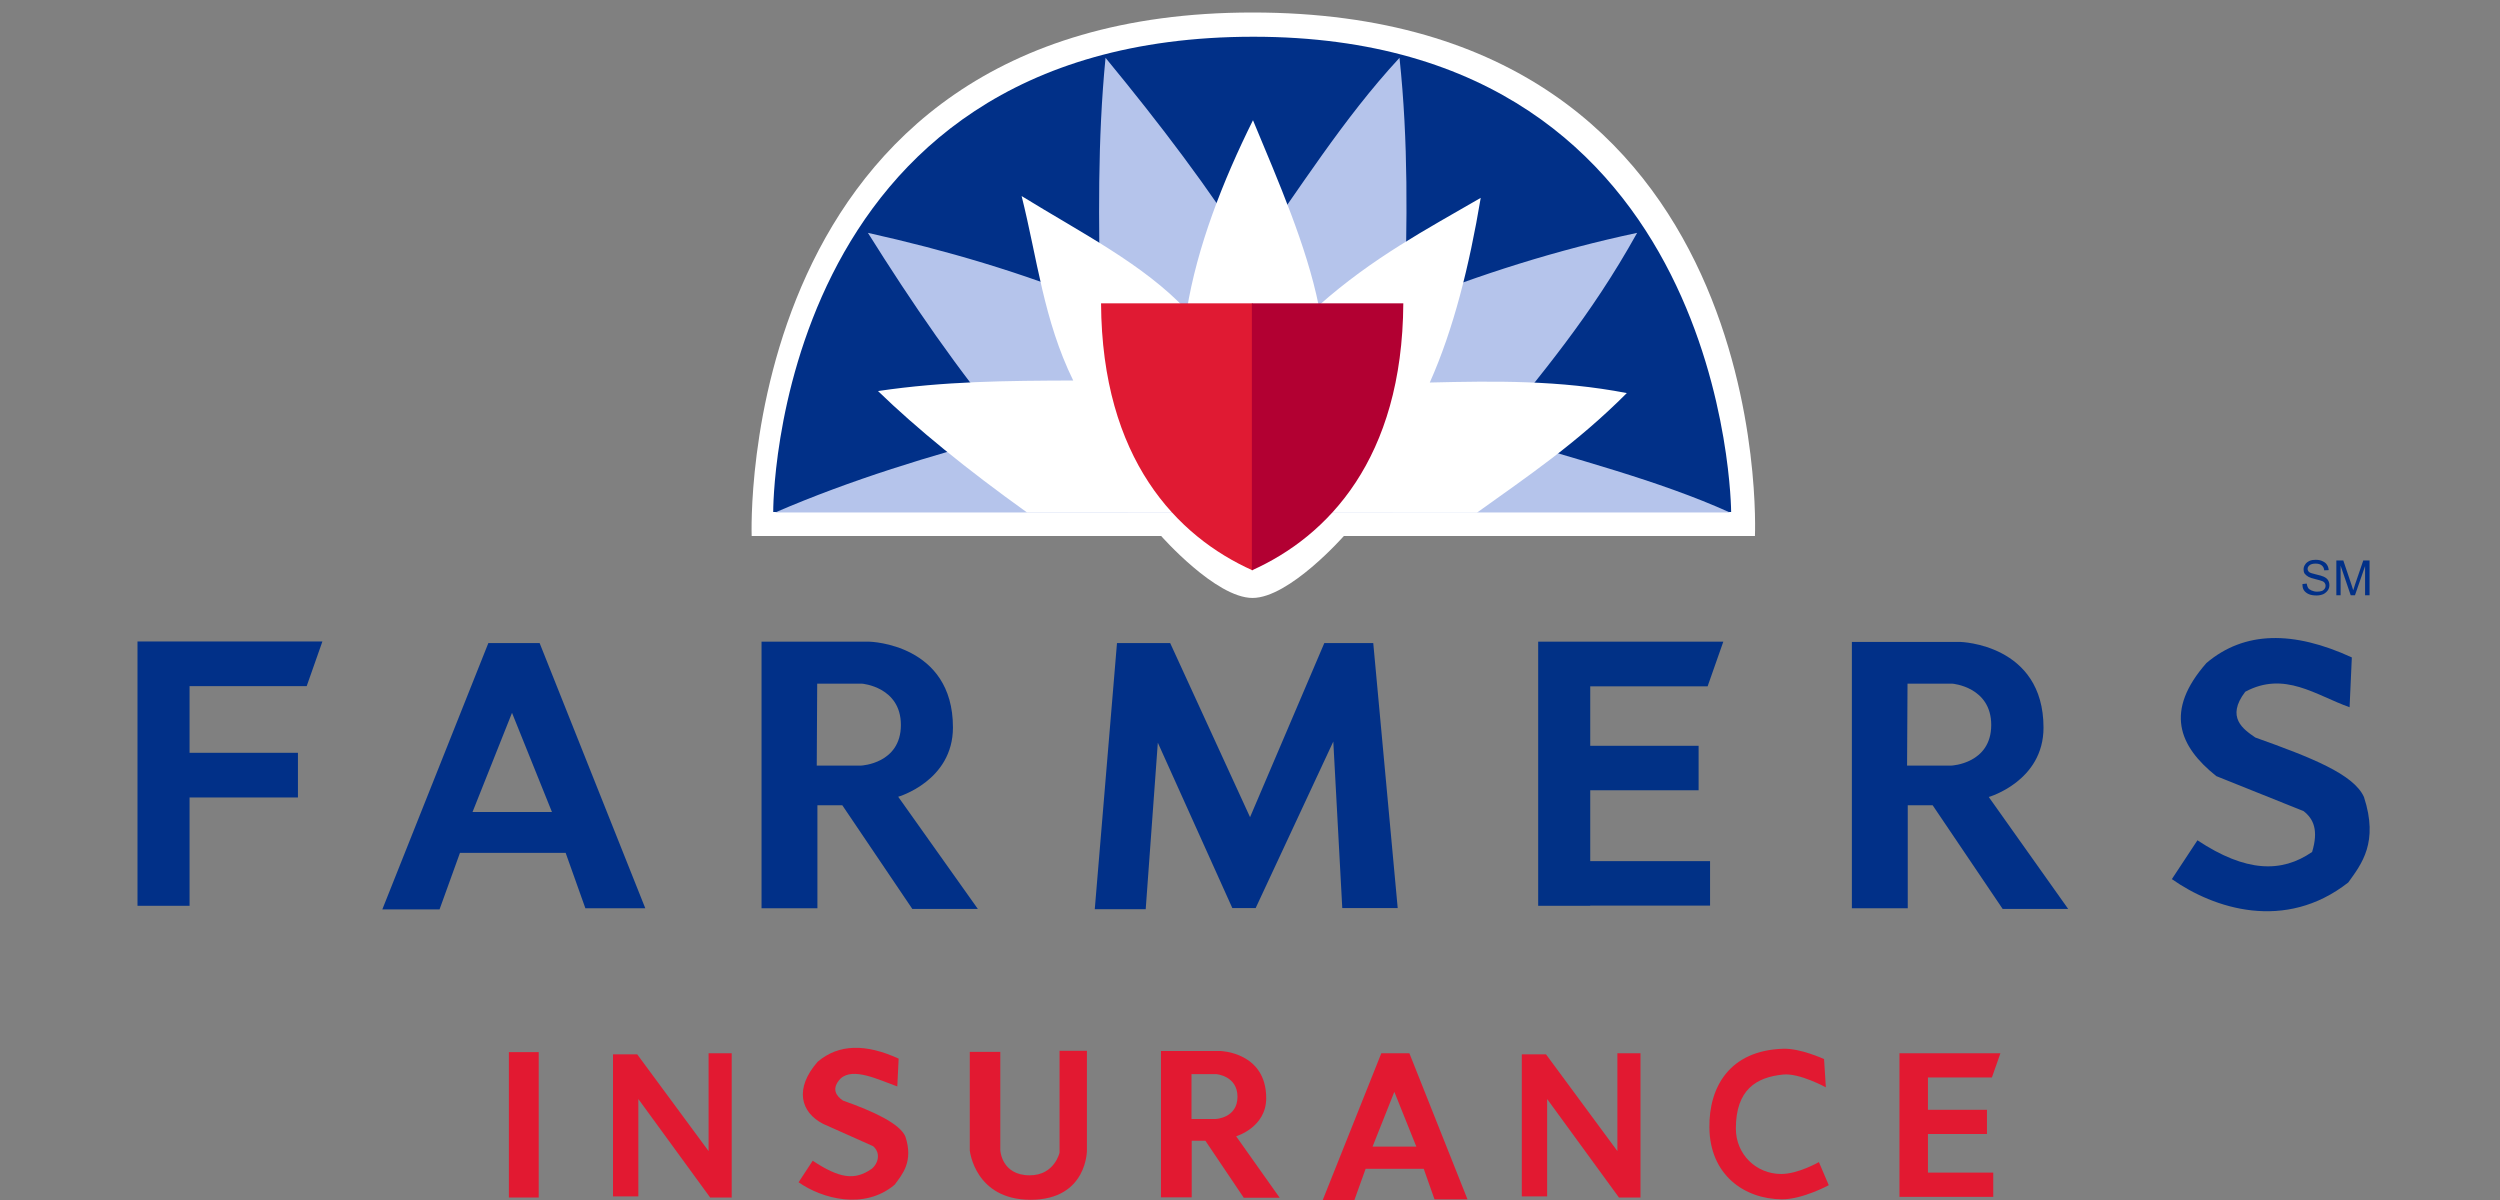
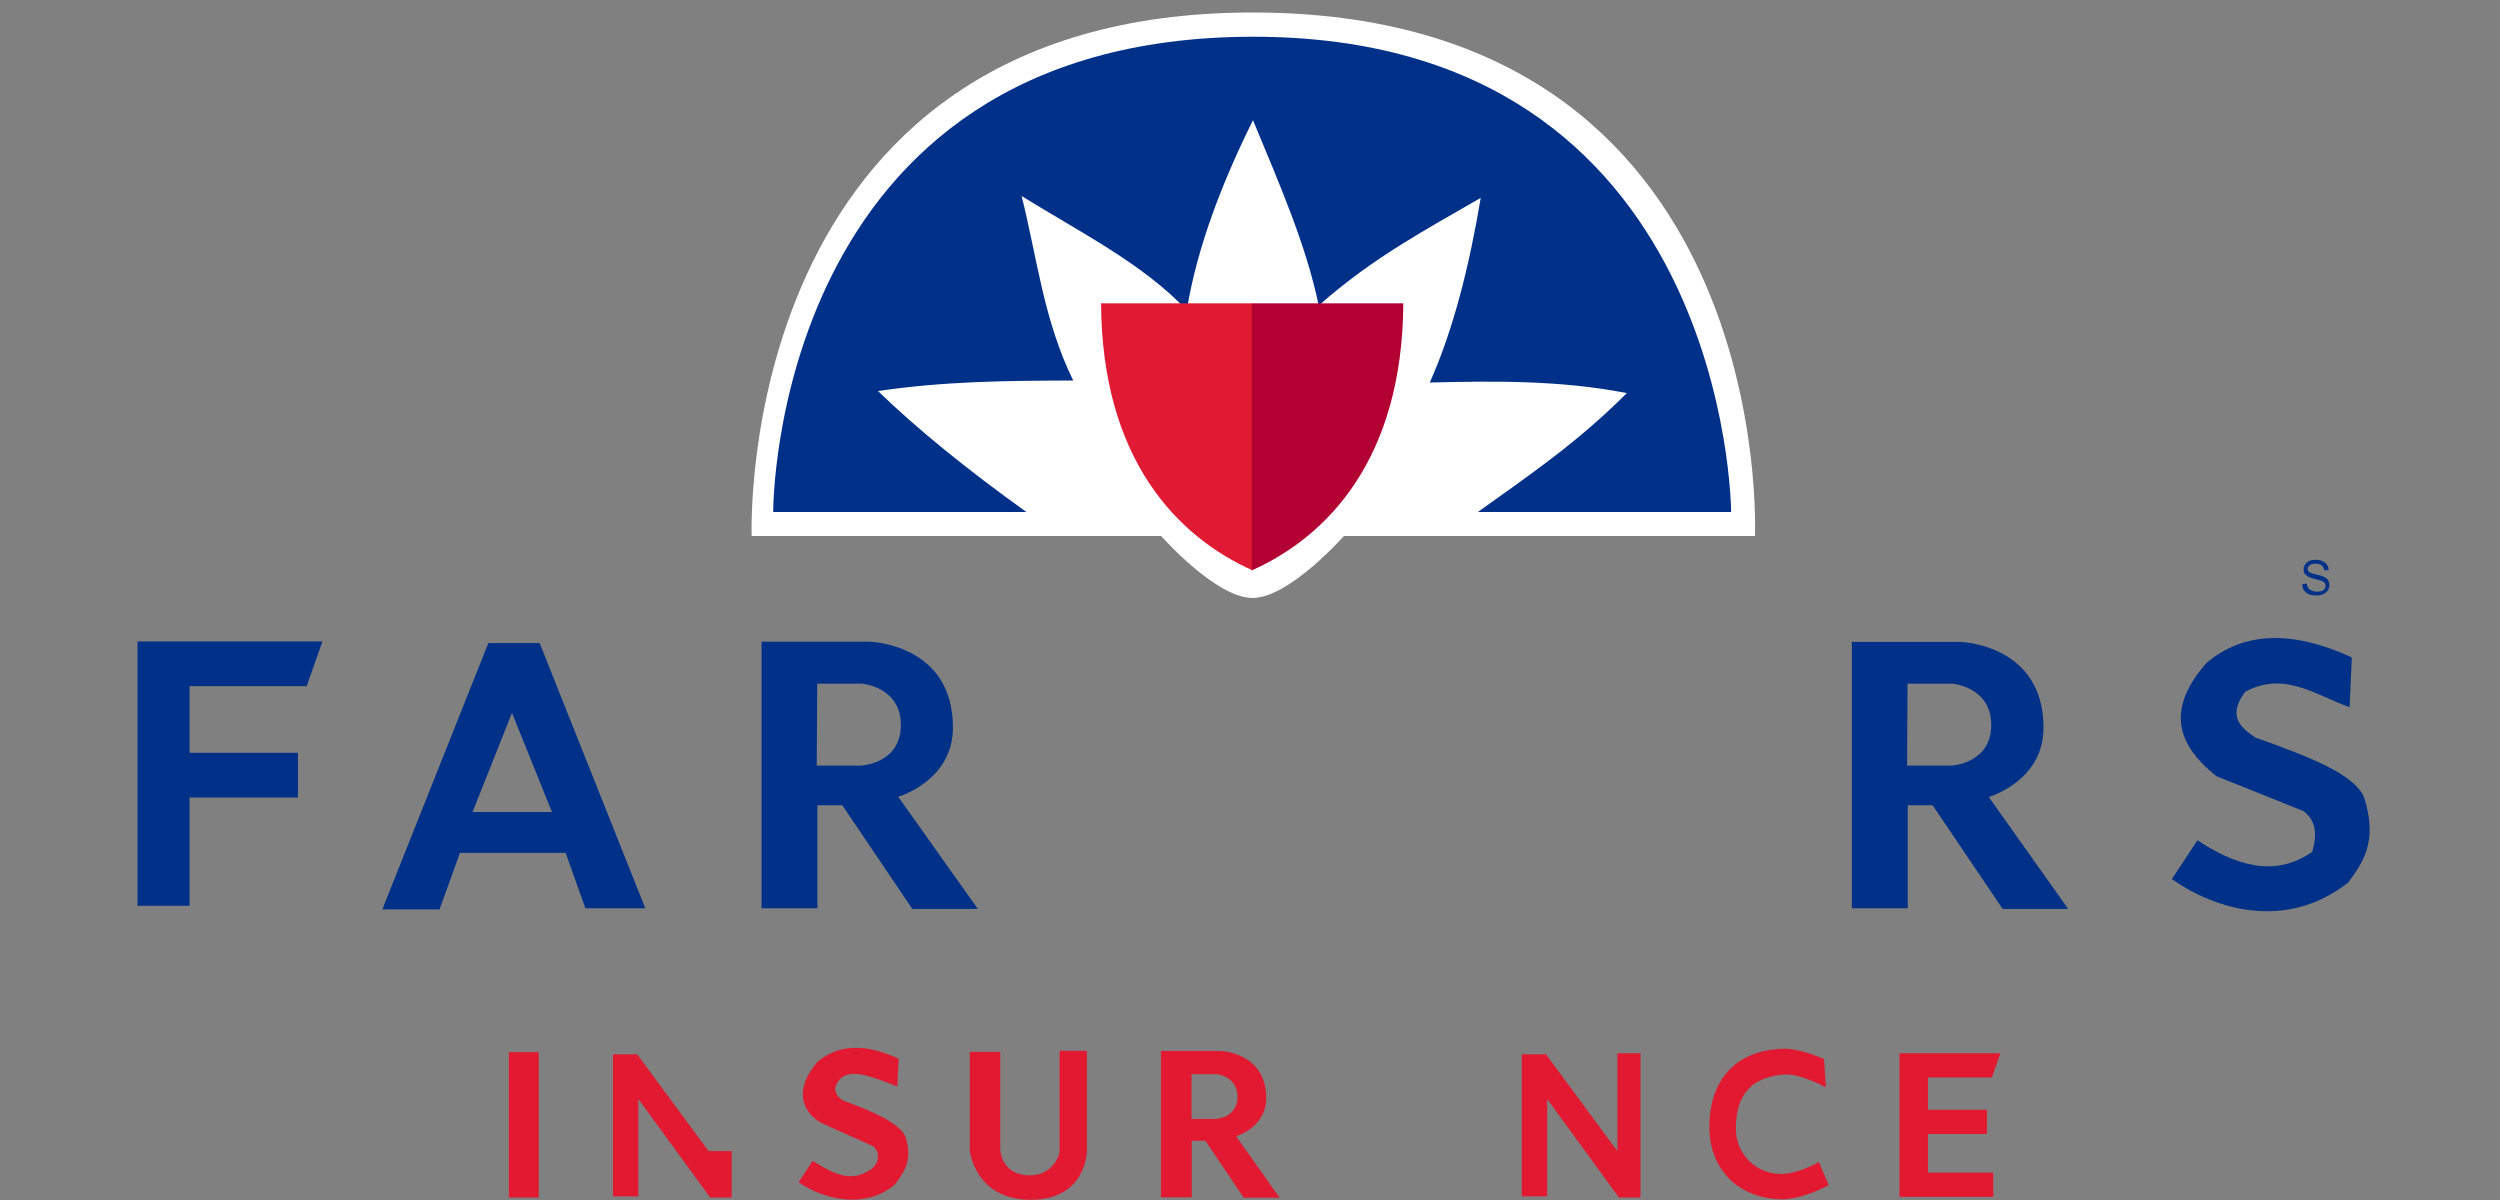
<svg xmlns="http://www.w3.org/2000/svg" width="200" height="96" viewBox="0 0 200 96" fill="none">
  <rect x="0" y="0" width="200" height="96" fill="#808080" stroke="none" />
  <path d="M60.134 42.881H92.895C92.895 42.881 97.257 47.836 100.202 47.836C103.146 47.836 107.508 42.881 107.508 42.881H140.395C140.395 42.881 142.298 1 100.202 1C58.554 1 60.134 42.881 60.134 42.881Z" fill="white" />
  <path d="M61.857 40.96H138.492C138.492 40.96 138.349 2.939 100.273 2.939C61.66 2.939 61.857 40.96 61.857 40.96Z" fill="#013088" />
-   <path d="M88.443 4.626C87.797 11.214 87.887 17.803 88.031 24.373C81.837 21.806 75.626 20.011 69.433 18.628C72.933 24.211 76.649 29.669 80.922 34.731C74.459 36.437 68.086 38.375 62.019 40.996H138.385C132.676 38.411 125.908 36.706 119.482 34.731C123.305 29.866 127.147 25.504 130.971 18.628C124.562 19.993 118.369 21.95 112.373 24.373C112.57 17.875 112.678 11.376 111.96 4.626C107.382 9.581 103.971 15.128 100.112 20.46C96.809 15.182 92.788 9.904 88.443 4.626Z" fill="#B5C4EB" />
  <path d="M82.16 40.996C77.349 37.55 73.328 34.282 70.24 31.284C75.572 30.494 80.527 30.459 85.858 30.441C83.489 25.612 82.986 20.693 81.729 15.684C86.469 18.61 91.495 21.142 94.942 24.822C95.768 19.741 97.814 14.5 100.238 9.617C102.32 14.625 104.51 19.634 105.497 24.445C109.824 20.603 114.132 18.341 118.458 15.828C117.543 21.285 116.286 26.33 114.383 30.602C119.571 30.477 124.759 30.405 130.145 31.446C126.142 35.467 122.156 38.142 118.153 41.014L82.16 40.996Z" fill="white" />
  <path d="M100.202 45.628V24.265H88.084C88.156 36.724 94.152 42.917 100.202 45.628Z" fill="#E01A33" />
  <path d="M100.148 45.628V24.265H112.265C112.193 36.724 106.198 42.917 100.148 45.628Z" fill="#B20032" />
  <path d="M11 51.336V72.465H15.165V63.795H23.835V60.222H15.165V54.891H24.535L25.792 51.318H11V51.336Z" fill="#013088" />
-   <path d="M123.054 51.336V72.465H127.219V72.448H136.805V68.893H127.219V63.22H135.889V59.666H127.219V54.909H136.608L137.864 51.336H123.054Z" fill="#013186" />
  <path d="M39.076 51.426L30.585 72.753H35.163L36.797 68.229H45.252L46.831 72.663H51.624L43.169 51.444H39.076V51.426ZM40.961 57.027L44.157 64.962H37.802L40.961 57.027Z" fill="#013088" />
  <path d="M60.923 51.336V72.663H65.393V64.423H67.386L72.987 72.717H78.229L71.856 63.741C71.856 63.741 76.236 62.484 76.236 58.194C76.236 51.498 69.576 51.336 69.576 51.336H60.923ZM65.376 54.693H68.966C68.966 54.693 72.071 54.945 72.071 57.996C72.071 61.102 68.894 61.246 68.894 61.246H65.34L65.376 54.693Z" fill="#013088" />
  <path d="M148.15 51.336V72.663H152.62V64.423H154.613L160.214 72.717H165.456L159.101 63.759C159.101 63.759 163.481 62.502 163.481 58.212C163.481 51.516 156.821 51.354 156.821 51.354H148.15V51.336ZM152.602 54.693H156.193C156.193 54.693 159.298 54.945 159.298 57.996C159.298 61.102 156.121 61.246 156.121 61.246H152.566L152.602 54.693Z" fill="#013088" />
-   <path d="M92.626 59.415L91.657 72.735H87.582L89.359 51.444H93.613L100.004 65.374L105.946 51.444H109.86L111.816 72.645H107.382L106.664 59.325L100.453 72.645H98.586L92.626 59.415Z" fill="#013088" />
  <path d="M173.749 70.329L175.796 67.224C179.673 69.791 182.528 69.844 184.969 68.157C185.49 66.434 185.095 65.518 184.287 64.89L177.304 62.089C174.288 59.684 173.157 56.865 176.514 53.042C179.548 50.475 183.461 50.439 188.147 52.593L187.967 56.578C185.274 55.627 182.761 53.652 179.62 55.34C178.058 57.386 179.458 58.337 180.427 59.002C184.897 60.599 188.29 61.928 189.116 63.759C190.301 67.385 188.936 69.109 187.859 70.599C182.797 74.566 177.088 72.681 173.749 70.329Z" fill="#013088" />
  <path d="M40.71 84.17H43.097V95.802H40.71V84.17Z" fill="#E21931" />
-   <path d="M51.068 87.922V95.713H49.04V84.349H50.978L56.687 92.087V84.26H58.536V95.802H56.813L51.068 87.922Z" fill="#E21931" />
+   <path d="M51.068 87.922V95.713H49.04V84.349H50.978L56.687 92.087H58.536V95.802H56.813L51.068 87.922Z" fill="#E21931" />
  <path d="M123.772 87.922V95.713H121.744V84.349H123.682L129.391 92.087V84.26H131.24V95.802H129.517L123.772 87.922Z" fill="#E21931" />
  <path d="M63.886 94.582L65.016 92.859C67.171 94.277 68.373 94.456 69.738 93.505C70.294 93.038 70.456 92.212 69.845 91.692L65.86 89.914C64.029 88.981 63.544 87.078 65.411 84.942C67.099 83.506 69.271 83.488 71.892 84.691L71.784 86.916C70.276 86.378 68.248 85.355 67.242 86.288C66.471 87.096 66.901 87.688 67.44 88.047C69.935 88.927 71.982 89.897 72.43 90.92C73.095 92.93 72.179 93.954 71.569 94.779C69.145 96.826 65.752 95.892 63.886 94.582Z" fill="#E21931" />
  <path d="M82.447 95.982C77.978 95.982 77.582 92.033 77.582 92.033V84.152H80.024V92.015C80.024 92.015 80.114 94.025 82.376 94.025C84.368 94.025 84.763 92.212 84.763 92.212V84.062H86.953V91.943C86.971 91.943 87.025 95.982 82.447 95.982Z" fill="#E21931" />
  <path d="M92.877 84.08V95.785H95.337V91.261H96.432L99.501 95.82H102.374L98.891 90.902C98.891 90.902 101.297 90.202 101.297 87.85C101.297 84.17 97.635 84.08 97.635 84.08H92.877ZM95.319 85.929H97.293C97.293 85.929 98.999 86.055 98.999 87.742C98.999 89.448 97.257 89.519 97.257 89.519H95.319V85.929Z" fill="#E21931" />
-   <path d="M110.506 84.26L105.82 96H108.352L109.249 93.505H113.899L114.76 95.946H117.399L112.75 84.26H110.506ZM111.547 87.347L113.306 91.728H109.806L111.547 87.347Z" fill="#E21931" />
  <path d="M136.751 90.202C136.715 86.952 138.367 84.044 142.639 83.901C144.022 83.847 145.924 84.726 145.924 84.726L146.068 86.988C146.068 86.988 143.95 85.822 142.639 85.965C140.503 86.18 138.869 87.168 138.869 90.291C138.869 92.338 140.485 93.918 142.496 93.918C143.86 93.918 145.512 92.966 145.512 92.966L146.301 94.815C146.301 94.815 144.219 95.946 142.568 95.946C139.498 95.928 136.787 93.954 136.751 90.202Z" fill="#E21931" />
  <path d="M151.956 84.26V95.749H159.46V93.81H154.236V90.722H158.957V88.784H154.236V86.198H159.352L160.034 84.26H151.956Z" fill="#E21931" />
  <path d="M184.197 46.723L184.538 46.687C184.556 46.831 184.592 46.938 184.646 47.028C184.7 47.118 184.808 47.19 184.933 47.243C185.059 47.297 185.203 47.333 185.364 47.333C185.508 47.333 185.633 47.315 185.741 47.279C185.849 47.243 185.921 47.172 185.974 47.1C186.028 47.028 186.046 46.956 186.046 46.866C186.046 46.777 186.028 46.705 185.974 46.633C185.921 46.561 185.849 46.507 185.723 46.471C185.651 46.435 185.49 46.4 185.221 46.328C184.969 46.274 184.79 46.202 184.682 46.148C184.556 46.077 184.449 45.987 184.377 45.897C184.305 45.789 184.287 45.682 184.287 45.556C184.287 45.412 184.323 45.287 184.413 45.161C184.484 45.035 184.61 44.946 184.754 44.874C184.915 44.802 185.077 44.784 185.256 44.784C185.472 44.784 185.651 44.82 185.795 44.892C185.957 44.964 186.082 45.053 186.154 45.179C186.244 45.305 186.28 45.448 186.298 45.61L185.939 45.628C185.921 45.448 185.849 45.322 185.741 45.233C185.633 45.143 185.472 45.089 185.256 45.089C185.041 45.089 184.879 45.125 184.772 45.215C184.664 45.305 184.61 45.394 184.61 45.502C184.61 45.61 184.646 45.682 184.718 45.753C184.79 45.825 184.969 45.879 185.274 45.951C185.58 46.023 185.777 46.077 185.885 46.13C186.046 46.202 186.172 46.292 186.244 46.418C186.316 46.525 186.351 46.669 186.351 46.812C186.351 46.956 186.316 47.1 186.226 47.225C186.136 47.351 186.01 47.459 185.867 47.531C185.705 47.602 185.526 47.638 185.328 47.638C185.077 47.638 184.861 47.602 184.7 47.531C184.538 47.459 184.395 47.351 184.305 47.208C184.215 47.064 184.197 46.92 184.197 46.723Z" fill="#013088" />
-   <path d="M186.908 47.62V44.838H187.464L188.129 46.813C188.183 46.992 188.236 47.136 188.254 47.225C188.29 47.118 188.344 46.974 188.398 46.777L189.062 44.838H189.565V47.62H189.206V45.287L188.398 47.62H188.057L187.249 45.251V47.62H186.908Z" fill="#013088" />
</svg>